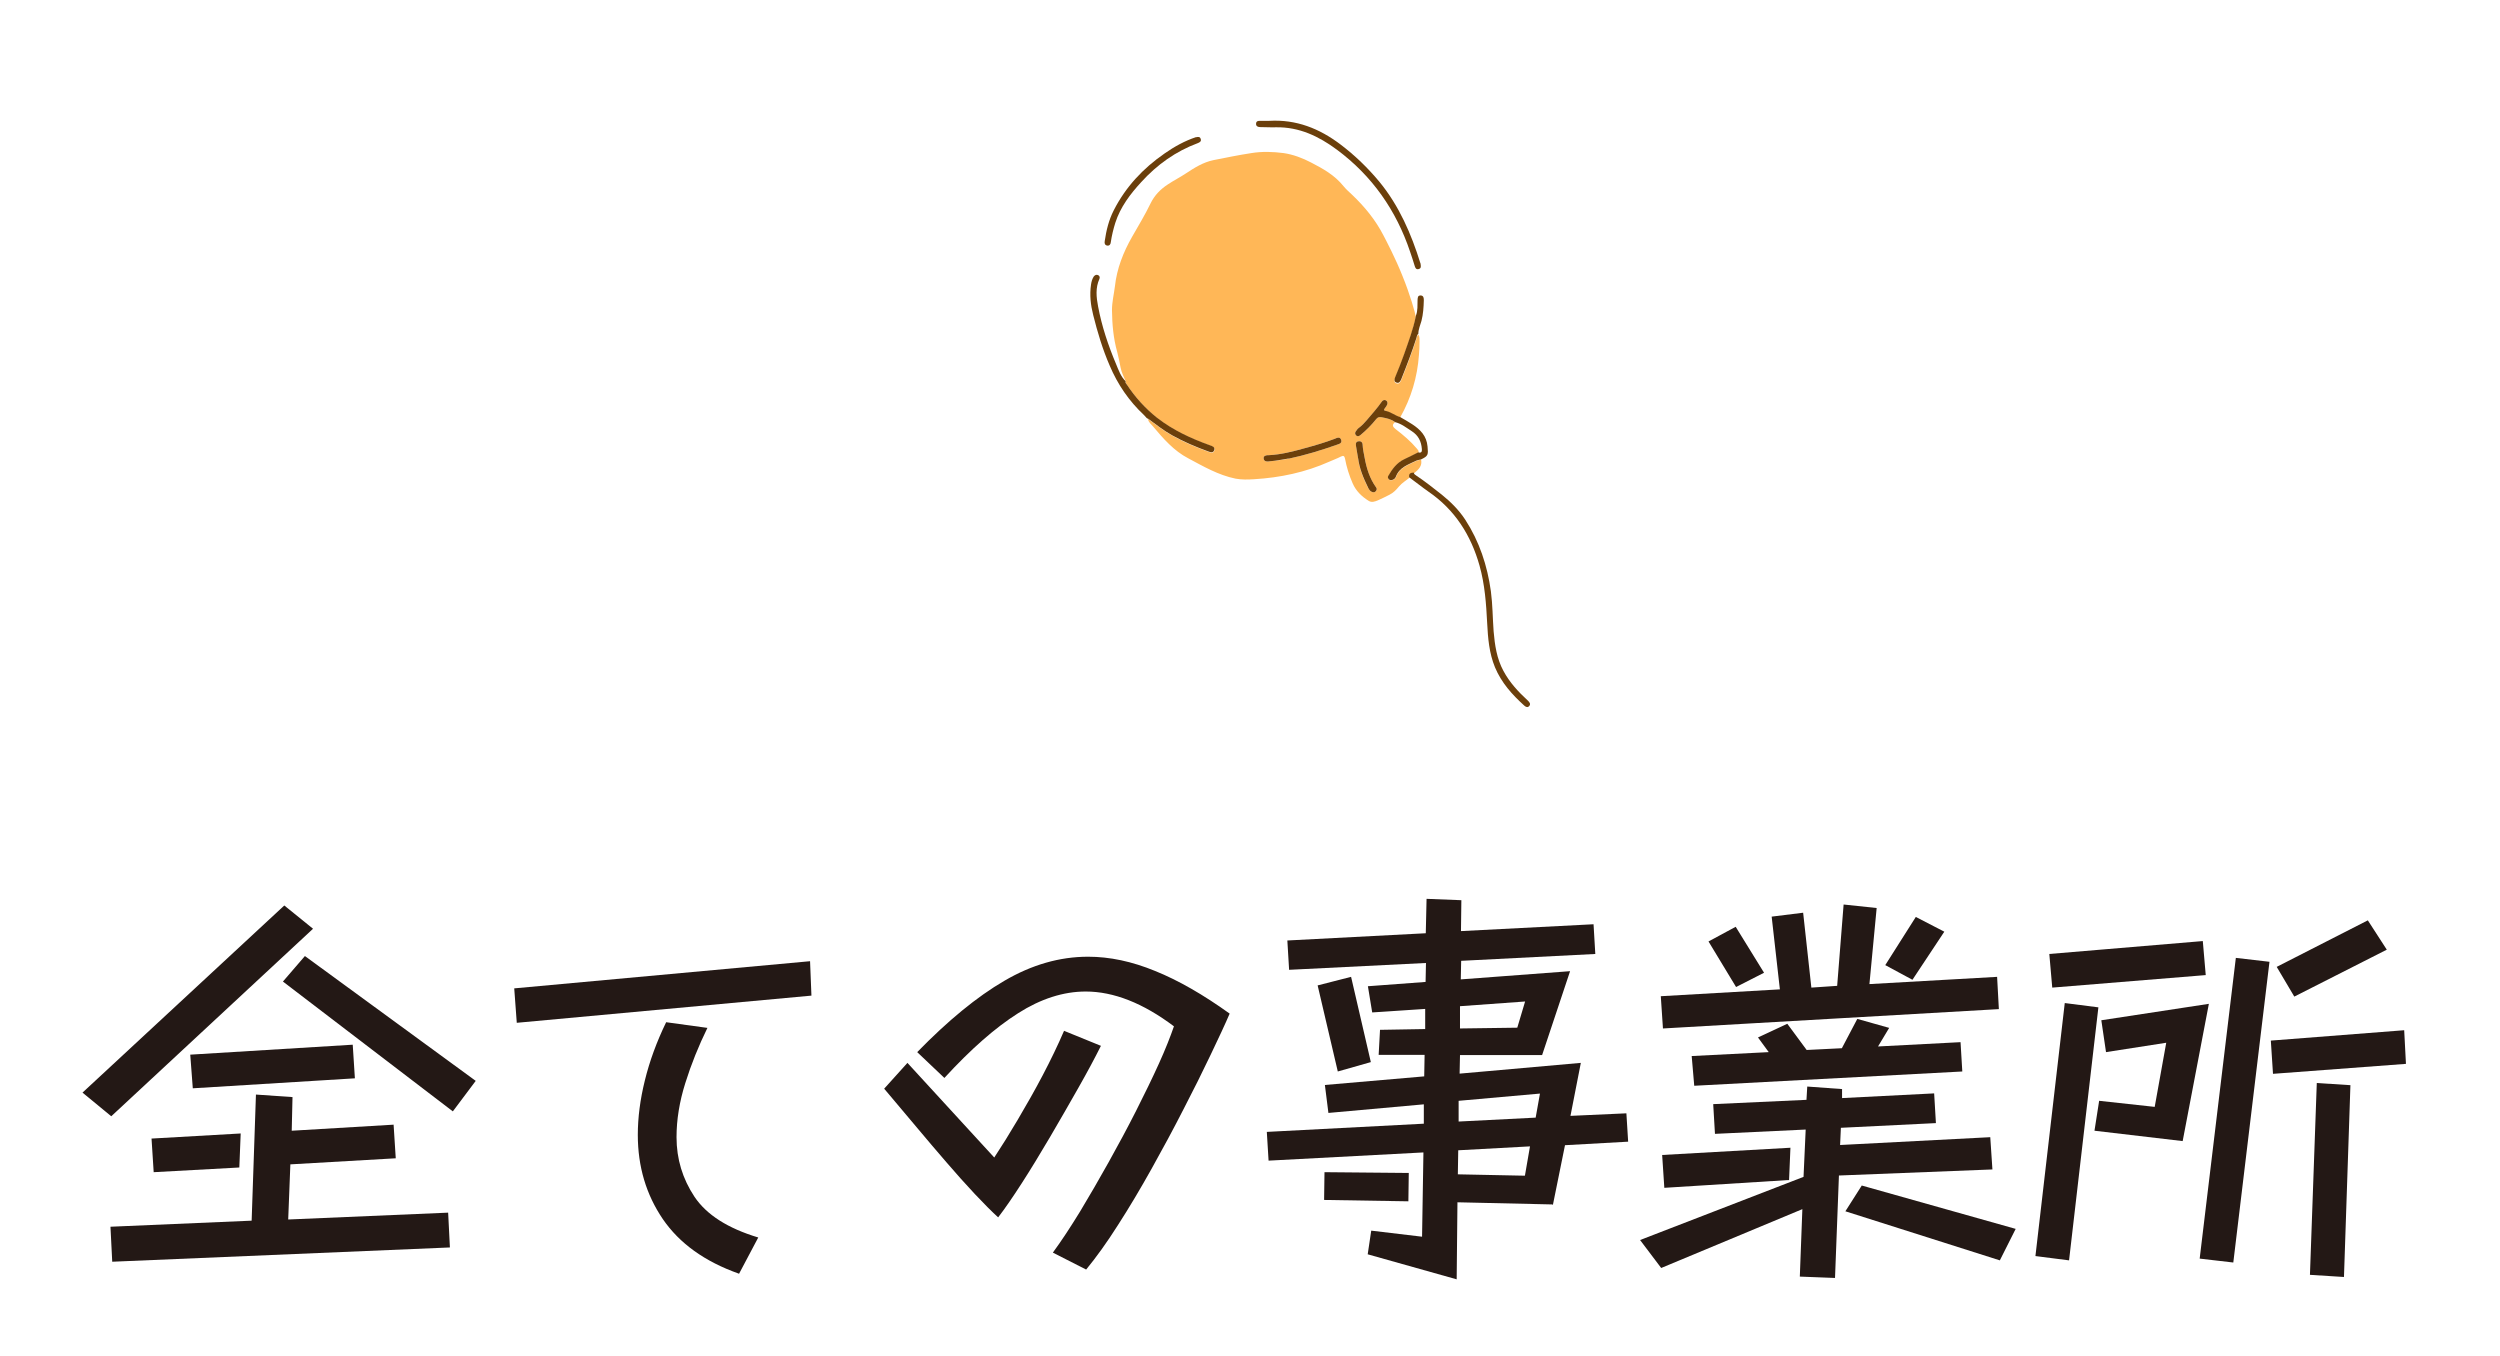
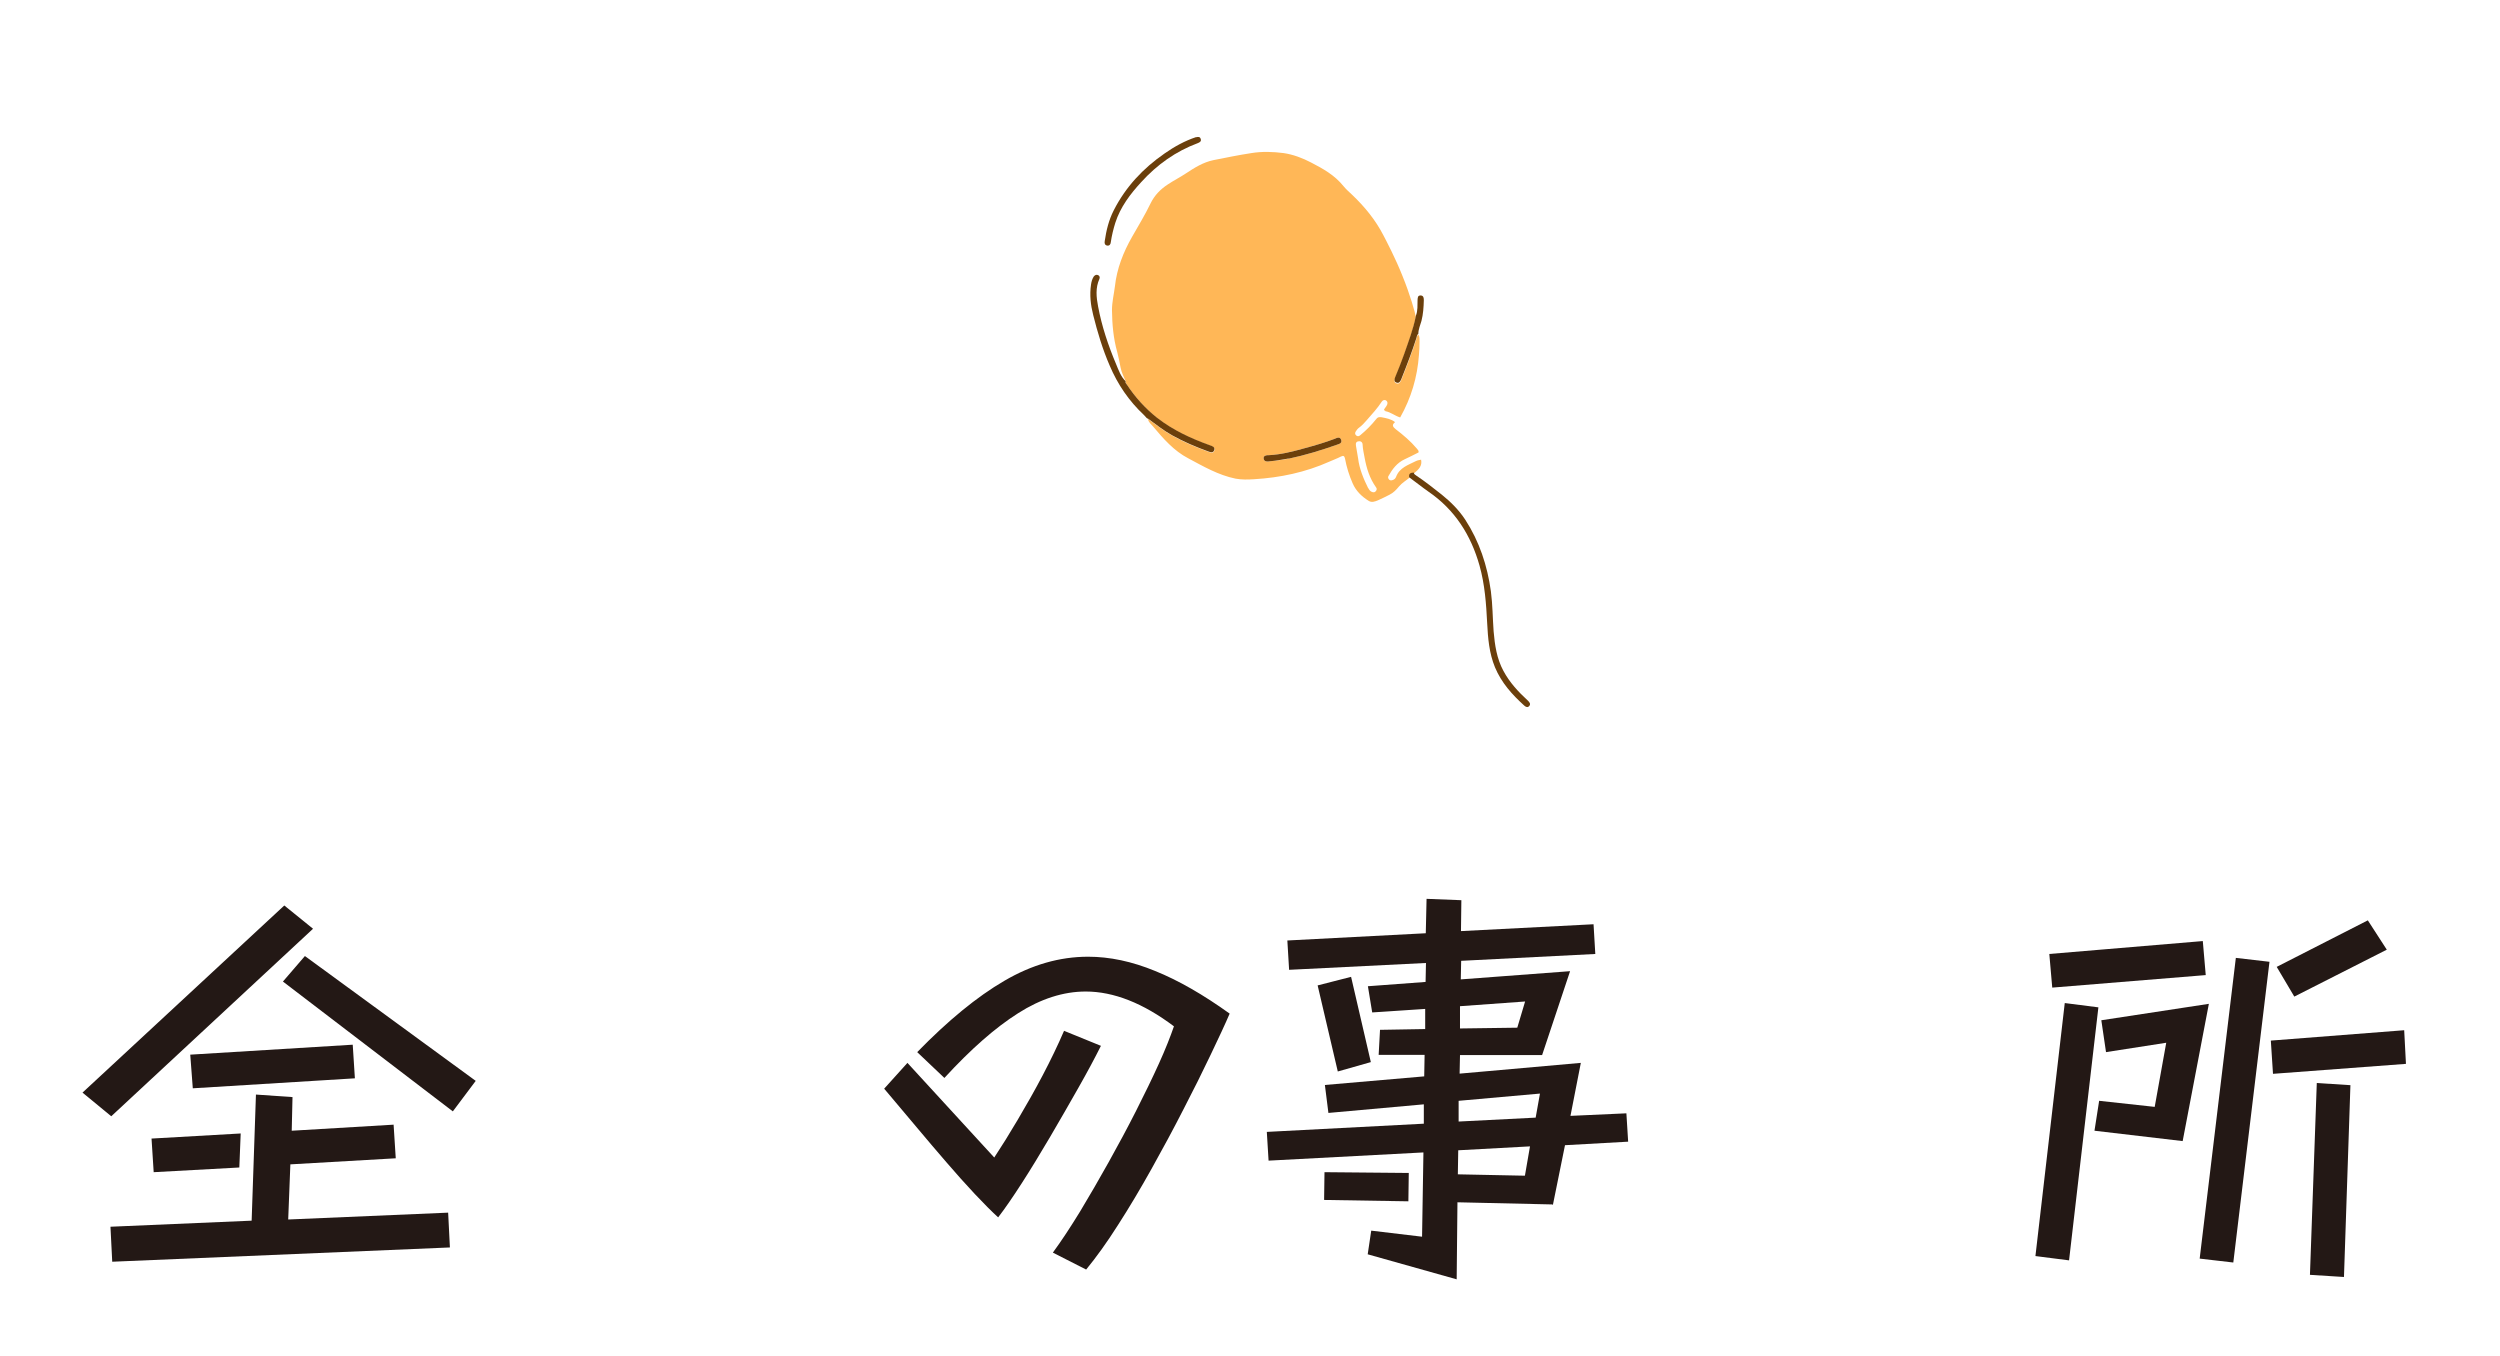
<svg xmlns="http://www.w3.org/2000/svg" id="_レイヤー_2" data-name="レイヤー_2" width="127.86" height="69.34" viewBox="0 0 127.86 69.34">
  <defs>
    <style>
      .cls-1 {
        fill: #6b3f0b;
      }

      .cls-2 {
        fill: #ffb757;
      }

      .cls-3 {
        fill: #231815;
      }
    </style>
  </defs>
  <g>
    <path class="cls-3" d="M4.22,55.88l10.32-9.57,1.47,1.19-10.32,9.59-1.47-1.21ZM5.65,62.74l7.22-.31.22-6.45,1.87.13-.04,1.72,5.21-.31.11,1.72-5.39.31-.11,2.82,8.18-.35.09,1.78-17.27.73-.09-1.78ZM7.76,58.23l4.55-.26-.07,1.74-4.38.24-.11-1.72ZM9.72,53.94l8.32-.51.11,1.72-8.29.51-.13-1.72ZM15.6,48.9l8.73,6.38-1.17,1.56-8.69-6.64,1.12-1.3Z" />
-     <path class="cls-3" d="M26.29,50.55l15.14-1.39.07,1.76-15.07,1.39-.13-1.76ZM37.79,65.14c-1.75-.62-3.04-1.55-3.89-2.79-.85-1.25-1.28-2.68-1.28-4.31,0-.88.12-1.81.36-2.78.24-.98.6-1.97,1.09-2.98l2.11.29c-.45.92-.83,1.86-1.13,2.82-.3.95-.45,1.88-.45,2.77,0,1.12.31,2.13.92,3.05.62.92,1.7,1.61,3.26,2.08l-.99,1.87Z" />
    <path class="cls-3" d="M56.3,53.5c-.31.62-.69,1.33-1.15,2.14-.46.81-.94,1.65-1.44,2.5-.5.85-.98,1.64-1.45,2.37-.47.73-.87,1.31-1.21,1.75-.32-.29-.72-.69-1.19-1.19-.47-.5-.95-1.04-1.45-1.62-.5-.58-.98-1.14-1.43-1.68-.46-.54-.84-1-1.17-1.39-.32-.38-.52-.62-.59-.7l1.19-1.32,4.44,4.84c.37-.56.77-1.2,1.2-1.93.43-.73.86-1.48,1.28-2.28s.78-1.55,1.09-2.27l1.89.77ZM53.85,64.06c.44-.6.9-1.3,1.39-2.1.48-.8.97-1.64,1.46-2.52.49-.88.96-1.75,1.4-2.62s.83-1.67,1.17-2.42c.34-.75.59-1.39.77-1.91-1.58-1.19-3.09-1.78-4.51-1.78-1.14,0-2.3.37-3.46,1.11-1.17.74-2.42,1.84-3.77,3.31l-1.39-1.32c1.57-1.61,3.05-2.83,4.46-3.65,1.4-.82,2.83-1.23,4.28-1.23,1.1,0,2.24.24,3.43.73,1.19.48,2.46,1.21,3.81,2.18-.23.54-.56,1.24-.97,2.1-.41.86-.87,1.79-1.39,2.79-.51,1-1.06,2.02-1.63,3.04-.57,1.02-1.14,1.98-1.72,2.88-.57.9-1.12,1.66-1.63,2.28l-1.69-.86Z" />
    <path class="cls-3" d="M79.4,61.6l-4.86-.11-.04,3.94-4.55-1.28.18-1.21,2.6.31.07-4.31-7.92.42-.09-1.47,8.03-.42v-.99l-4.88.44-.18-1.43,5.08-.44.02-1.1h-2.35l.07-1.28,2.31-.04v-1.03l-2.71.18-.22-1.34,2.95-.22.02-.97-7,.35-.09-1.5,7.08-.37.04-1.76,1.78.07-.02,1.58,6.78-.35.09,1.52-6.86.35-.02.95,5.59-.42-1.43,4.29h-4.2l-.02.95,6.2-.55-.53,2.71,2.86-.13.09,1.45-3.23.18-.62,3.06ZM67.38,50.4l1.72-.44,1.01,4.36-1.69.48-1.03-4.4ZM67.74,59.95l4.31.04-.02,1.45-4.31-.07.02-1.43ZM74.58,58.83l-.02,1.23,3.43.07.26-1.5-3.67.2ZM74.6,56.3v1.06l3.94-.2.22-1.23-4.16.37ZM74.67,51.46v1.14l2.93-.04.4-1.34-3.32.24Z" />
-     <path class="cls-3" d="M93.85,65.36l-1.8-.07.13-3.45-7.22,3.01-1.08-1.43,8.36-3.23.11-2.42-4.64.22-.09-1.52,4.77-.22.04-.68,1.78.13v.46l4.71-.24.09,1.52-4.86.24-.04.88,7.68-.4.11,1.65-7.85.31-.2,5.24ZM84.94,50.95l6.09-.35-.42-3.72,1.61-.2.42,3.83,1.32-.09.33-4.16,1.69.18-.37,3.89,6.53-.37.09,1.65-17.18.99-.11-1.65ZM85.01,59.07l6.56-.37-.07,1.65-6.38.4-.11-1.67ZM86.52,54.01l3.94-.2-.55-.75,1.5-.7.99,1.34,1.8-.09.79-1.5,1.63.46-.57.95,4.22-.22.09,1.5-13.71.73-.13-1.52ZM87.38,48.15l1.39-.75,1.45,2.35-1.43.73-1.41-2.33ZM95.21,60.63l7.88,2.22-.81,1.61-7.9-2.51.84-1.32ZM97.99,46.9l1.45.75-1.63,2.46-1.39-.75,1.56-2.46Z" />
    <path class="cls-3" d="M105.6,51.3l1.72.22-1.5,12.94-1.72-.22,1.5-12.94ZM104.81,48.79l7.85-.66.15,1.74-7.85.64-.15-1.72ZM107.36,56.3l2.84.31.59-3.28-3.08.48-.24-1.63,5.5-.84-1.34,7.02-4.51-.53.24-1.54ZM114.35,48.99l1.72.2-1.85,15.38-1.72-.2,1.85-15.38ZM116.14,53.22l6.82-.53.09,1.72-6.8.51-.11-1.69ZM116.44,49.45l4.66-2.38.97,1.5-4.73,2.4-.9-1.52ZM118.49,55.39l1.72.11-.33,9.81-1.74-.11.35-9.81Z" />
  </g>
  <g>
    <path class="cls-2" d="M70.85,21.01c-.09-.02-.07-.07-.03-.12.05-.07.1-.13.13-.21.03-.09,0-.17-.08-.21-.08-.03-.15,0-.2.07-.22.34-.5.64-.77.95-.12.14-.25.28-.4.39-.06.04-.11.11-.15.17-.06.08-.06.16.01.22.08.07.15.04.22-.02.29-.24.56-.51.8-.81.07-.1.14-.12.28-.1.25.05.49.09.69.25-.18.14-.12.24.03.36.39.3.76.61,1.08.99.05.06.11.11.09.2-.24.12-.47.24-.71.35-.39.18-.63.5-.83.86-.03.05-.02.11.02.16.04.06.11.07.17.05.09-.02.17-.08.2-.17.18-.48.63-.61,1.02-.81.08-.04.17-.05.26-.07.07.32-.13.5-.34.68-.17,0-.28.04-.25.24-.18.15-.39.27-.54.45-.14.17-.28.32-.48.42-.2.1-.39.2-.6.29-.15.06-.32.13-.48.02-.35-.22-.64-.5-.81-.89-.18-.41-.31-.83-.39-1.26-.03-.13-.07-.18-.21-.11-.19.1-.39.17-.59.26-1.23.55-2.52.82-3.85.9-.32.02-.63.03-.95-.03-.88-.18-1.65-.63-2.42-1.04-.73-.38-1.27-1-1.8-1.63-.1-.12-.24-.22-.26-.39.41.3.81.62,1.26.87.59.33,1.21.59,1.84.82.11.04.25.09.3-.07.05-.15-.08-.2-.2-.24-.98-.35-1.91-.78-2.73-1.42-.6-.48-1.11-1.04-1.53-1.68-.04-.06-.09-.11-.07-.18-.1-.24-.22-.46-.27-.72-.05-.26-.1-.53-.17-.79-.2-.71-.26-1.42-.27-2.15,0-.41.1-.81.15-1.21.1-.92.43-1.75.88-2.54.32-.56.66-1.12.94-1.7.21-.43.51-.73.89-.98.3-.2.62-.36.92-.56.44-.29.88-.57,1.41-.68.65-.13,1.29-.26,1.94-.36.55-.09,1.11-.07,1.65,0,.48.07.96.25,1.4.48.62.32,1.21.65,1.66,1.21.13.16.29.3.44.44.64.61,1.2,1.29,1.61,2.09.14.27.61,1.16.97,2.07.38.93.65,1.88.68,2.09-.13.67-.38,1.31-.6,1.95-.14.4-.3.79-.46,1.18-.04.11-.06.23.08.27.13.04.18-.06.23-.16.28-.7.55-1.4.78-2.12.02-.08.03-.16.1-.22.07.11.06.24.06.36,0,.23-.01.46-.03.68-.08,1.14-.4,2.21-.96,3.2-.27-.08-.48-.27-.76-.32M68.39,22.74c.12-.04.26-.08.2-.25-.06-.17-.21-.1-.32-.05-.5.19-1.01.34-1.53.48-.61.17-1.22.33-1.85.36-.02,0-.04,0-.06,0-.11.01-.22.04-.2.18.02.13.13.15.24.14.23-.02.45-.05.68-.08.12-.02.23-.04.35-.06.85-.18,1.67-.43,2.49-.72M69.98,24.96c.05.1.1.18.22.21.08.02.13,0,.18-.07.04-.06.04-.12,0-.17-.33-.46-.49-.98-.59-1.53-.04-.22-.09-.43-.1-.65,0-.12-.08-.2-.2-.18-.14.01-.16.11-.14.23.03.2.07.39.11.65.06.51.27,1.03.52,1.53" />
    <path class="cls-1" d="M58.7,21.4c.41.3.81.62,1.26.87.59.33,1.21.59,1.84.82.11.04.25.09.3-.07.05-.15-.08-.2-.2-.24-.98-.35-1.91-.78-2.73-1.42-.6-.48-1.11-1.04-1.53-1.68-.04-.05-.1-.11-.07-.18-.25-.24-.36-.57-.49-.88-.4-.95-.73-1.93-.92-2.95-.09-.47-.14-.95.07-1.41.03-.08.01-.15-.07-.19-.09-.04-.16,0-.22.07-.08.12-.12.27-.14.41-.08.53-.02,1.05.11,1.56.22.88.48,1.75.84,2.58.41.97.99,1.82,1.76,2.54.04.04.08.08.11.12,0,.01.02.02.03.03l.03.03Z" />
    <path class="cls-1" d="M61.18,7.01c-.58.19-1.12.49-1.62.84-1.1.76-1.99,1.71-2.6,2.91-.25.49-.38,1.02-.46,1.57-.02.11,0,.2.12.23.12.02.18-.06.19-.17.05-.34.13-.67.23-.99.26-.81.76-1.47,1.33-2.09.81-.89,1.76-1.57,2.89-1.99.1-.04.19-.09.15-.21-.03-.12-.13-.12-.24-.09" />
    <path class="cls-1" d="M72.32,24.17c-.17,0-.28.04-.25.24.33.24.65.5.98.73,1.36.93,2.18,2.23,2.62,3.79.27.96.34,1.95.39,2.94.04.77.1,1.53.4,2.26.33.79.88,1.4,1.5,1.96.08.07.17.11.25.02.09-.1.02-.19-.06-.27-.49-.45-.94-.93-1.26-1.53-.34-.63-.44-1.32-.5-2.02-.05-.68-.05-1.37-.14-2.05-.18-1.31-.59-2.55-1.31-3.66-.33-.5-.74-.91-1.2-1.28-.43-.34-.86-.68-1.31-.98-.05-.04-.11-.06-.12-.14" />
-     <path class="cls-1" d="M72.64,13.45c-.46-1.48-1.08-2.92-2.09-4.15-.59-.71-1.25-1.35-1.99-1.91-1.08-.82-2.27-1.29-3.64-1.21-.15,0-.3,0-.46,0-.1,0-.21,0-.22.14-.01.14.1.18.21.18.27,0,.54.02.81.01,1.19-.02,2.19.46,3.12,1.15,1.8,1.34,3.03,3.1,3.74,5.22.08.24.16.47.23.71.03.1.07.21.21.17.14-.04.11-.15.09-.29" />
-     <path class="cls-1" d="M72.54,23.13c-.24.12-.47.24-.71.35-.39.18-.63.51-.83.86-.03.05-.02.11.02.16.04.05.11.07.17.05.09-.02.17-.08.2-.17.18-.48.62-.61,1.02-.81.08-.04.17-.05.26-.07.38-.18.38-.24.34-.67-.05-.54-.37-.86-.78-1.13-.2-.13-.41-.25-.62-.37-.27-.08-.48-.27-.76-.32-.09-.02-.07-.07-.03-.12.05-.07.1-.13.13-.21.03-.09,0-.17-.08-.21-.08-.03-.15,0-.2.07-.23.34-.51.64-.77.95-.12.14-.25.28-.4.39-.06.04-.11.11-.15.17-.06.07-.06.16.01.22.07.07.15.04.22-.02.29-.24.56-.51.8-.81.08-.1.14-.12.28-.1.25.05.49.09.69.25.33.08.58.29.85.46.34.22.49.52.52.92.01.14-.03.2-.17.17" />
    <path class="cls-1" d="M72.41,16.17c-.13.67-.38,1.31-.6,1.95-.14.4-.3.79-.46,1.18-.04.11-.06.23.08.27.13.04.18-.06.23-.16.28-.7.55-1.4.78-2.12.02-.08.03-.17.1-.22,0-.23.1-.44.16-.66.09-.35.11-.7.12-1.05,0-.12-.01-.24-.16-.25-.16,0-.15.12-.16.23-.01.27.02.55-.09.82" />
    <path class="cls-1" d="M65.9,23.46c.85-.18,1.67-.43,2.49-.72.12-.04.26-.08.2-.25-.06-.17-.21-.1-.32-.05-.5.19-1.01.34-1.53.48-.61.17-1.22.33-1.85.36-.02,0-.04,0-.06,0-.11.01-.22.04-.2.18.02.13.13.15.24.14.23-.02.45-.05.68-.09.12-.02.23-.04.35-.06" />
-     <path class="cls-1" d="M69.46,23.43c.06.51.27,1.03.52,1.53.05.09.1.18.22.21.08.02.13,0,.18-.07.04-.06.04-.12,0-.17-.33-.46-.49-.98-.59-1.53-.04-.22-.09-.43-.1-.65,0-.12-.08-.2-.2-.18-.14.01-.16.11-.14.23.03.2.07.39.11.65" />
  </g>
</svg>